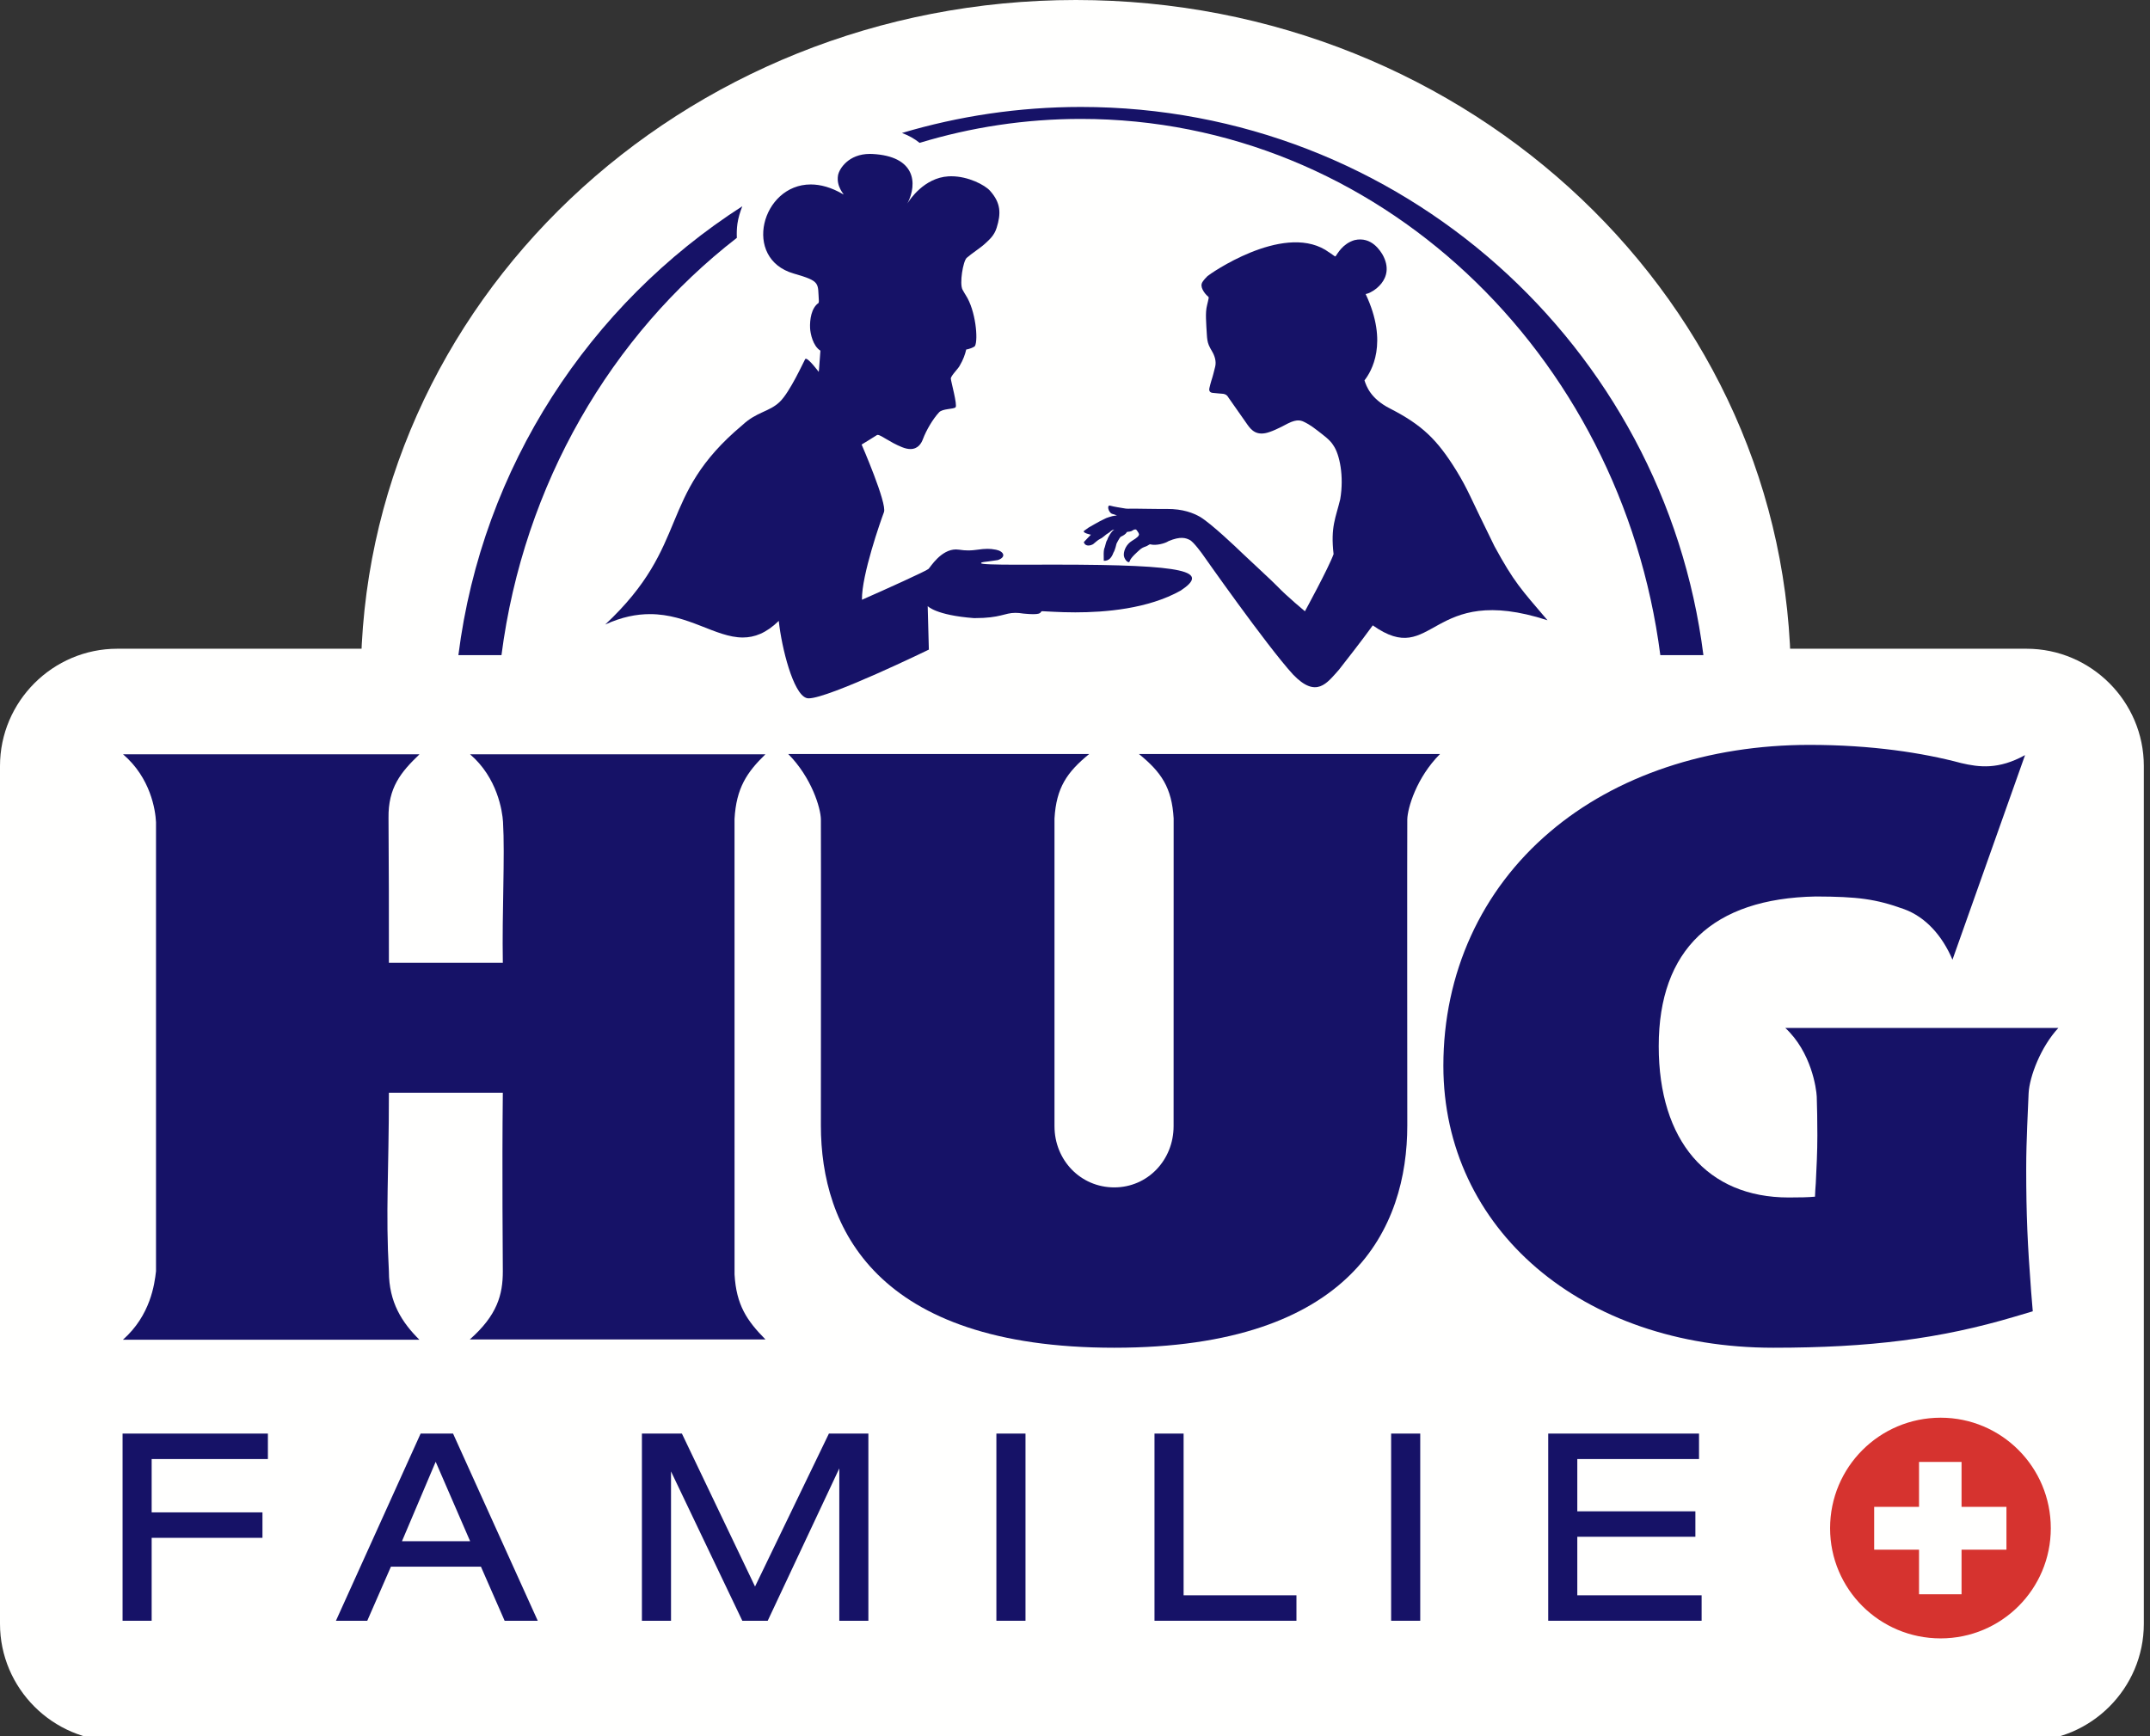
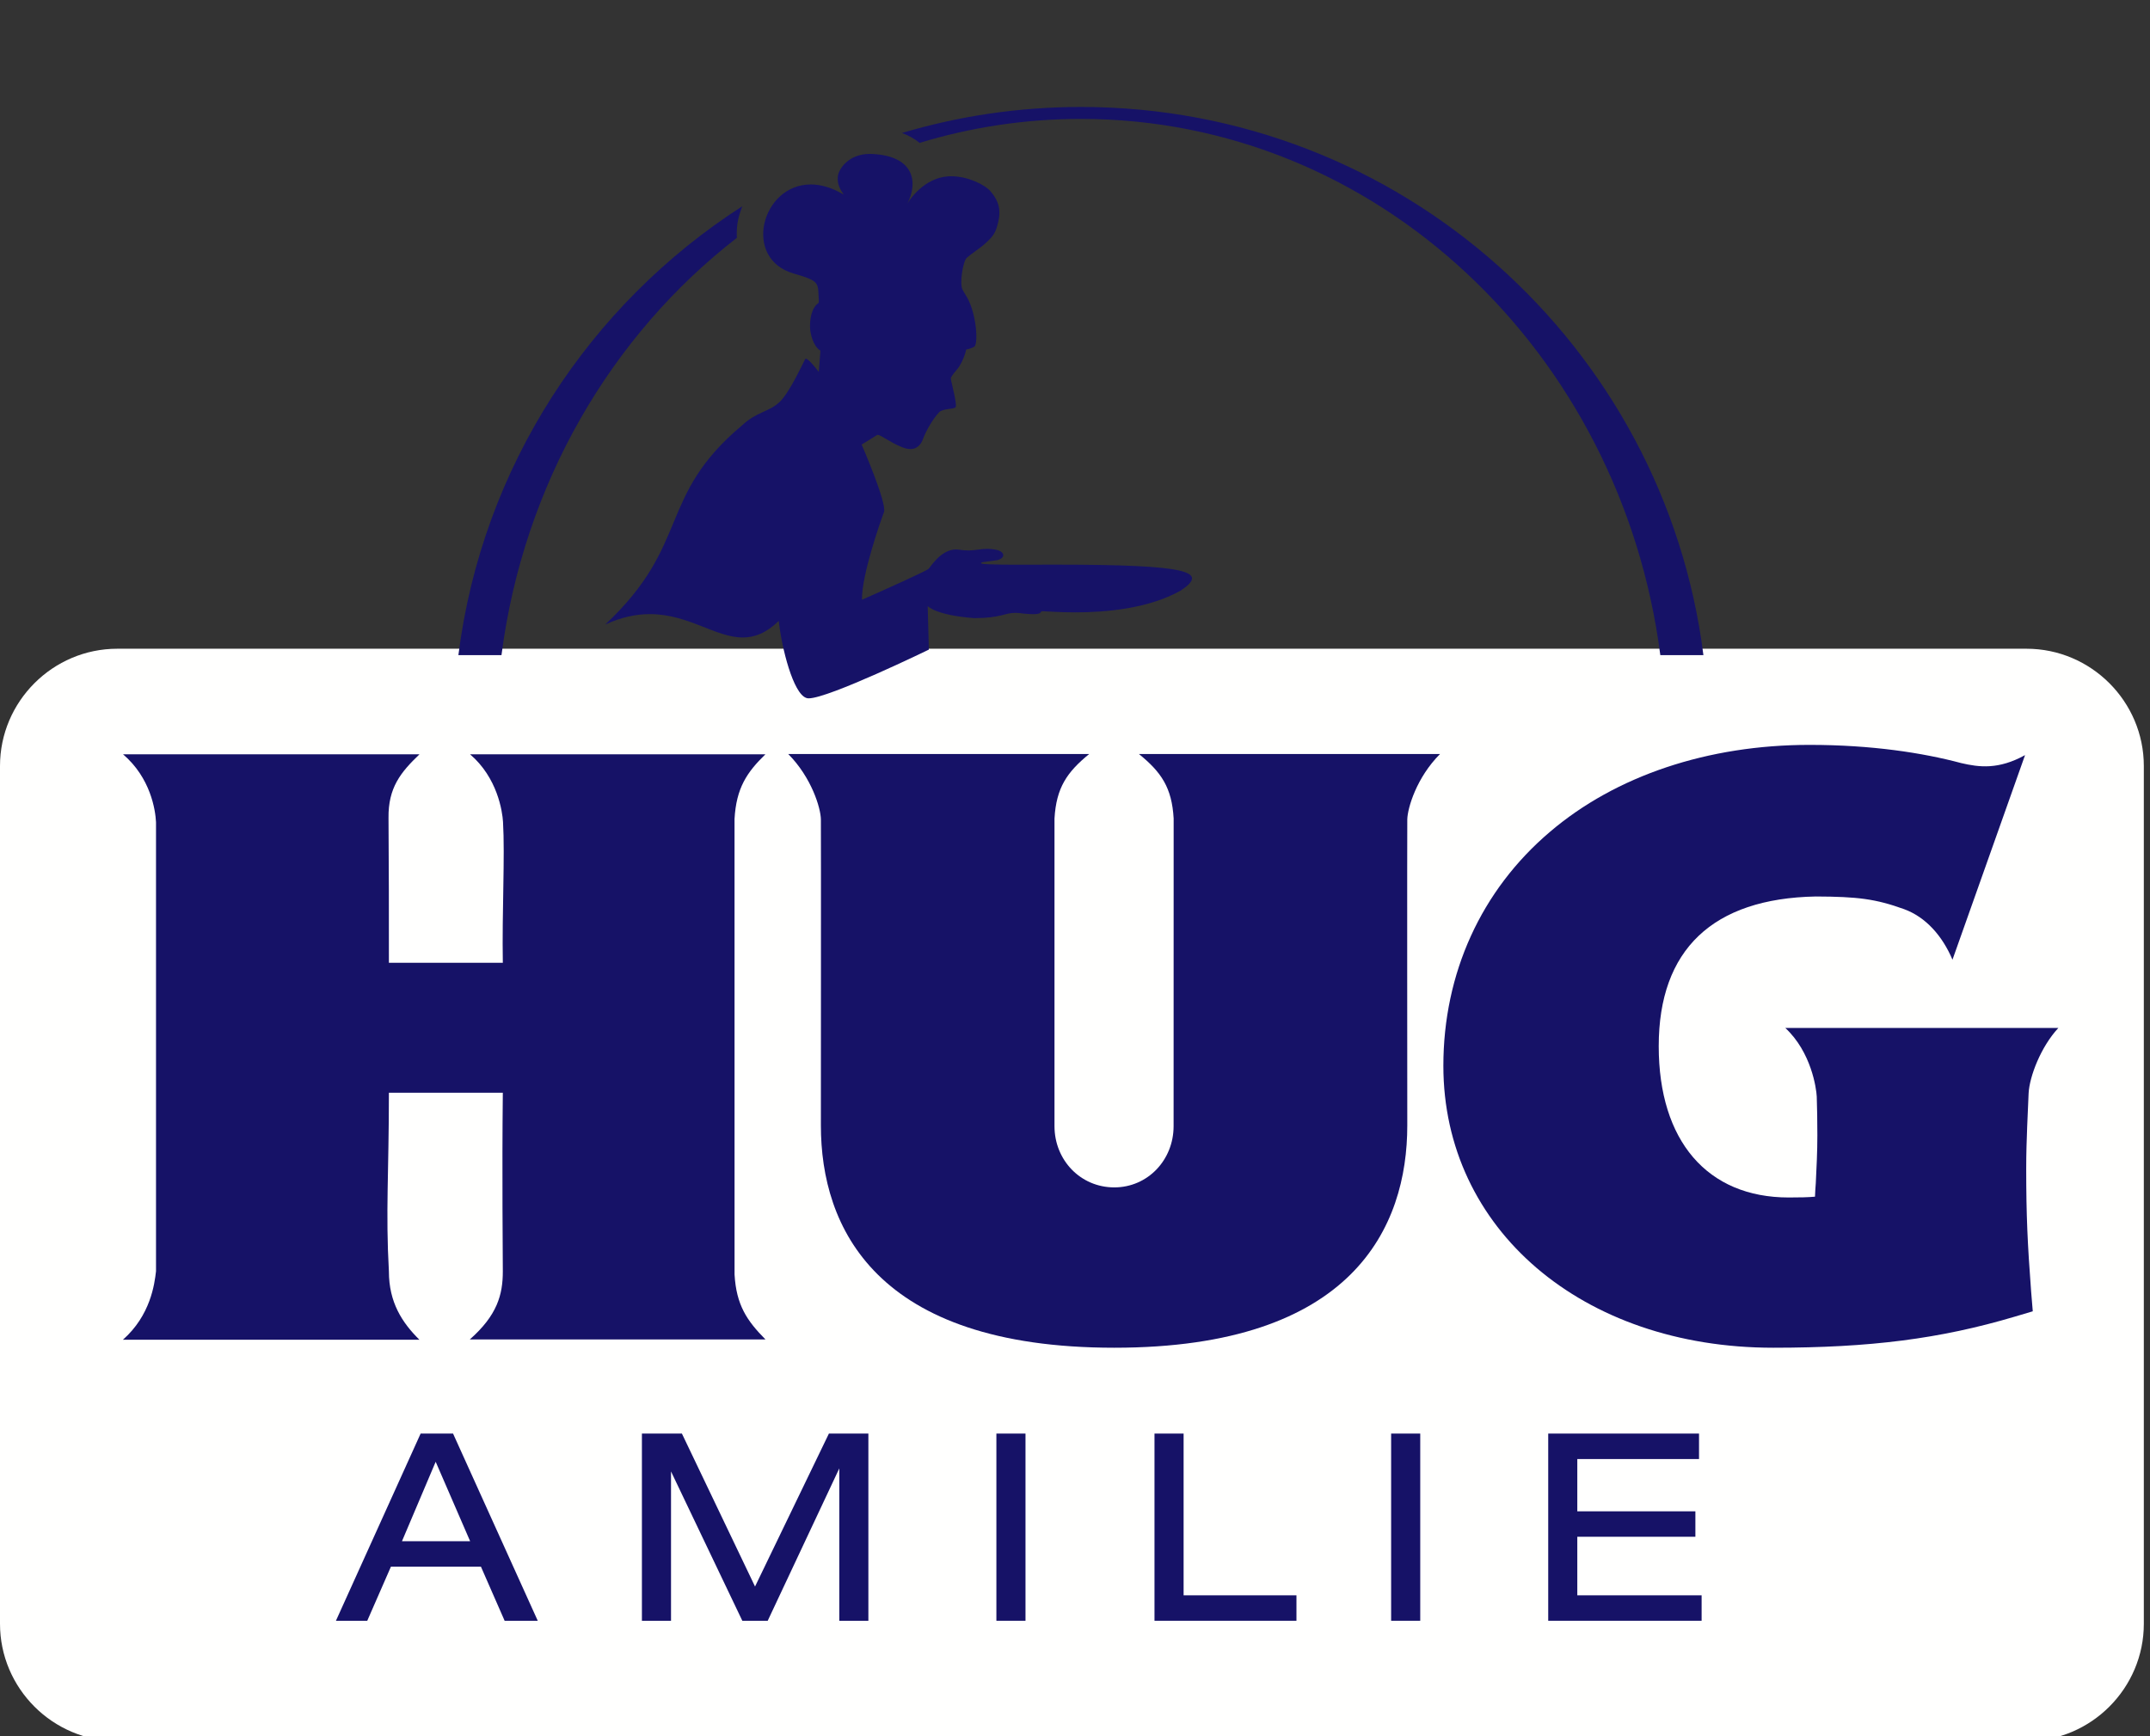
<svg xmlns="http://www.w3.org/2000/svg" width="78px" height="63px" viewBox="0 0 78 63" version="1.1">
  <rect x="0" y="0" width="78" height="63" fill="#333333" stroke="none" />
  <title>Logo/mit-weiss</title>
  <g id="Logo/mit-weiss" stroke="none" stroke-width="1" fill="none" fill-rule="evenodd">
    <g id="Group-4" transform="translate(0, -0)" fill="#FFFFFE">
-       <path d="M64.97,24.644 C64.97,38.254 53.357,49.288 39.031,49.288 C24.705,49.288 13.091,38.254 13.091,24.644 C13.091,11.033 24.705,0 39.031,0 C53.357,0 64.97,11.033 64.97,24.644" id="Fill-1" />
      <path d="M77.776,58.922 C77.776,61.262 75.861,63.177 73.521,63.177 L4.254,63.177 C1.915,63.177 0,61.262 0,58.922 L0,27.795 C0,25.455 1.915,23.54 4.254,23.54 L73.521,23.54 C75.861,23.54 77.776,25.455 77.776,27.795 L77.776,58.922" id="Fill-3" />
    </g>
-     <polyline id="Fill-5" fill="#161267" points="5.502 58.811 4.447 58.811 4.447 52.019 9.719 52.019 9.719 52.943 5.502 52.943 5.502 54.878 9.522 54.878 9.522 55.802 5.502 55.802 5.502 58.811" />
    <path d="M14.583,55.925 L17.056,55.925 L15.806,53.042 L14.583,55.925 Z M19.509,58.811 L18.307,58.811 L18.3,58.794 L17.448,56.849 L14.182,56.849 L13.324,58.811 L12.187,58.811 L12.205,58.772 L15.26,52.019 L16.437,52.019 L16.444,52.036 L19.509,58.811 L19.509,58.811 Z" id="Fill-6" fill="#161267" />
    <polyline id="Fill-7" fill="#161267" points="31.504 58.811 30.449 58.811 30.449 53.282 27.852 58.811 26.931 58.811 26.923 58.795 24.344 53.393 24.344 58.811 23.288 58.811 23.288 52.019 24.739 52.019 24.747 52.036 27.392 57.569 30.072 52.019 31.504 52.019 31.504 58.811" />
    <polygon id="Fill-8" fill="#161267" points="36.148 58.811 37.204 58.811 37.204 52.019 36.148 52.019" />
    <polyline id="Fill-9" fill="#161267" points="47.034 58.811 41.884 58.811 41.884 52.019 42.94 52.019 42.94 57.888 47.034 57.888 47.034 58.811" />
    <polygon id="Fill-10" fill="#161267" points="50.469 58.811 51.525 58.811 51.525 52.019 50.469 52.019" />
    <polyline id="Fill-11" fill="#161267" points="61.733 58.811 56.168 58.811 56.168 52.019 61.639 52.019 61.639 52.943 57.223 52.943 57.223 54.84 61.507 54.84 61.507 55.763 57.223 55.763 57.223 57.888 61.733 57.888 61.733 58.811" />
-     <path d="M74.401,55.454 C74.401,57.665 72.611,59.451 70.404,59.451 C68.187,59.451 66.394,57.661 66.394,55.454 C66.394,53.234 68.187,51.445 70.404,51.443 C72.611,51.443 74.401,53.234 74.401,55.454" id="Fill-12" fill="#D6332F" />
    <polyline id="Fill-13" fill="#FFFFFE" points="72.792 54.678 71.163 54.678 71.163 53.048 69.621 53.048 69.621 54.678 67.993 54.678 67.993 56.232 69.621 56.232 69.621 57.85 71.163 57.85 71.163 56.232 72.792 56.232 72.792 54.678" />
    <path d="M26.732,8.631 C26.724,8.464 26.729,8.293 26.753,8.118 C26.784,7.904 26.849,7.692 26.93,7.484 C21.392,11.043 17.494,16.933 16.63,23.772 L18.193,23.772 C18.997,17.561 22.18,12.157 26.732,8.631" id="Fill-14" fill="#161267" />
    <path d="M39.215,4.315 C49.947,4.315 58.813,12.783 60.235,23.772 L61.798,23.772 C60.381,12.557 50.814,3.881 39.215,3.881 C36.958,3.881 34.78,4.213 32.723,4.825 C32.986,4.922 33.195,5.048 33.363,5.184 C35.222,4.619 37.185,4.315 39.215,4.315" id="Fill-15" fill="#161267" />
    <path d="M29.248,25.324 C29.269,25.334 29.3,25.34 29.339,25.34 C30.064,25.34 33.698,23.572 33.698,23.572 L33.656,21.993 C33.656,21.993 33.946,22.324 35.336,22.429 C35.342,22.429 35.348,22.429 35.353,22.429 C36.313,22.429 36.431,22.238 36.839,22.238 C36.923,22.238 37.017,22.246 37.133,22.265 C37.285,22.28 37.398,22.286 37.484,22.286 C37.844,22.286 37.71,22.178 37.822,22.178 C37.83,22.178 37.839,22.179 37.849,22.18 C37.967,22.181 38.409,22.22 39.012,22.22 C40.078,22.22 41.647,22.098 42.836,21.429 C43.867,20.741 43.165,20.488 38.251,20.488 C37.973,20.488 37.683,20.488 37.379,20.49 C37.218,20.491 37.066,20.491 36.924,20.491 C36.074,20.491 35.564,20.475 35.593,20.433 C35.626,20.384 35.612,20.413 36.199,20.323 C36.52,20.216 36.418,20.003 36.134,19.947 C36.016,19.923 35.915,19.915 35.821,19.915 C35.579,19.915 35.393,19.973 35.122,19.973 C35.026,19.973 34.919,19.965 34.795,19.946 C34.758,19.94 34.721,19.937 34.684,19.937 C34.136,19.937 33.757,20.576 33.685,20.644 C33.608,20.717 32.112,21.394 31.271,21.763 C31.256,20.87 31.95,18.899 32.069,18.584 C32.189,18.269 31.259,16.131 31.259,16.131 C31.259,16.131 31.715,15.854 31.81,15.79 C31.819,15.784 31.829,15.781 31.842,15.781 C31.965,15.781 32.267,16.043 32.725,16.226 C32.843,16.274 32.944,16.294 33.029,16.294 C33.31,16.294 33.427,16.081 33.48,15.941 C33.612,15.593 33.845,15.205 34.067,14.963 C34.191,14.824 34.59,14.852 34.666,14.78 C34.742,14.707 34.499,13.84 34.495,13.738 C34.492,13.635 34.776,13.369 34.823,13.259 C34.942,13.057 35.012,12.864 35.054,12.682 C35.055,12.682 35.055,12.682 35.055,12.682 C35.111,12.682 35.336,12.606 35.371,12.555 C35.493,12.327 35.398,11.269 35.039,10.715 C35.039,10.715 34.979,10.621 34.921,10.514 C34.801,10.297 34.939,9.474 35.071,9.357 C35.247,9.2 35.58,8.989 35.739,8.839 C35.901,8.688 36.07,8.546 36.158,8.265 C36.318,7.753 36.316,7.366 35.914,6.919 C35.731,6.716 35.133,6.396 34.512,6.396 C34.476,6.396 34.441,6.397 34.406,6.399 C33.526,6.452 32.999,7.251 32.923,7.378 C32.921,7.383 32.919,7.388 32.916,7.393 C32.915,7.394 32.915,7.394 32.914,7.394 C32.914,7.394 32.917,7.389 32.923,7.378 C33.299,6.643 33.201,5.665 31.647,5.587 C31.618,5.585 31.588,5.585 31.56,5.585 C30.781,5.584 30.444,6.13 30.403,6.36 C30.332,6.775 30.629,7.055 30.602,7.055 C30.6,7.055 30.593,7.052 30.583,7.046 C30.159,6.798 29.765,6.693 29.413,6.693 C27.631,6.693 26.92,9.385 28.793,9.925 C29.789,10.212 29.662,10.26 29.708,10.928 C29.704,10.95 29.7,10.971 29.697,10.993 C29.435,11.172 29.374,11.599 29.389,11.909 C29.399,12.1 29.49,12.554 29.764,12.724 C29.757,12.812 29.75,12.904 29.744,12.996 C29.712,13.477 29.703,13.494 29.702,13.494 C29.702,13.494 29.349,13.018 29.236,13.018 C29.225,13.018 29.216,13.023 29.21,13.033 C29.145,13.147 28.656,14.228 28.289,14.581 C27.903,14.952 27.46,14.932 26.928,15.429 C23.827,18.029 25.082,19.737 21.956,22.662 C22.558,22.386 23.093,22.284 23.578,22.284 C24.975,22.284 25.96,23.132 26.948,23.132 C27.372,23.132 27.796,22.976 28.253,22.53 C28.361,23.532 28.777,25.159 29.248,25.324" id="Fill-16" fill="#161267" />
-     <path d="M41.068,19.625 C40.866,19.749 40.775,19.959 40.771,20.12 C40.761,20.28 40.951,20.484 40.986,20.361 C41.017,20.236 41.284,20.009 41.344,19.954 C41.408,19.892 41.491,19.854 41.55,19.836 C41.647,19.806 41.696,19.742 41.732,19.752 C41.935,19.809 42.272,19.719 42.393,19.635 C42.83,19.451 43.021,19.521 43.159,19.591 C43.3,19.655 43.623,20.107 43.623,20.107 C43.623,20.107 45.939,23.411 46.909,24.474 C47.76,25.361 48.141,24.784 48.572,24.307 C48.922,23.858 49.274,23.415 49.803,22.692 C52.04,24.272 51.835,21.108 56.142,22.507 C55.169,21.365 54.931,21.126 54.22,19.825 C53.288,17.94 53.279,17.804 52.829,17.065 C52.135,15.948 51.597,15.423 50.425,14.822 C49.729,14.468 49.573,14.021 49.502,13.802 C49.751,13.485 50.383,12.445 49.544,10.669 C49.751,10.648 50.659,10.14 50.159,9.241 C50.077,9.11 49.761,8.569 49.14,8.713 C48.704,8.845 48.524,9.209 48.461,9.289 C48.445,9.31 48.437,9.308 48.413,9.291 C48.094,9.062 48.369,9.263 48.08,9.065 C46.485,8.115 43.874,9.953 43.805,10.02 C43.74,10.084 43.677,10.153 43.627,10.229 C43.567,10.32 43.585,10.419 43.632,10.513 C43.681,10.61 43.748,10.693 43.831,10.763 C43.852,10.781 43.854,10.8 43.848,10.825 C43.831,10.902 43.816,10.981 43.795,11.058 C43.752,11.221 43.748,11.386 43.752,11.551 C43.759,11.752 43.77,11.953 43.784,12.153 C43.792,12.282 43.805,12.411 43.857,12.531 C43.888,12.603 43.927,12.672 43.967,12.74 C44.071,12.912 44.133,13.118 44.085,13.308 C44.038,13.493 44.006,13.636 43.945,13.82 C43.924,13.881 43.891,14.02 43.879,14.07 C43.845,14.2 43.912,14.246 43.994,14.256 C44.141,14.275 44.331,14.283 44.376,14.29 C44.44,14.302 44.508,14.319 44.572,14.433 L45.261,15.416 C45.397,15.605 45.594,15.842 46.062,15.674 C46.32,15.589 46.724,15.366 46.724,15.366 C47.082,15.187 47.222,15.263 47.354,15.331 C47.354,15.331 47.526,15.409 47.803,15.628 C48.028,15.805 48.256,15.964 48.375,16.164 C48.599,16.483 48.766,17.281 48.622,18.115 C48.46,18.791 48.267,19.115 48.381,20.107 C48.195,20.621 47.342,22.18 47.342,22.18 C47.342,22.18 46.692,21.645 46.329,21.264 C46.198,21.122 45.294,20.291 45.072,20.077 C44.85,19.862 43.951,19.005 43.536,18.754 C43.292,18.617 42.924,18.464 42.327,18.468 C41.963,18.473 41.068,18.452 41.002,18.458 C40.947,18.462 40.941,18.459 40.889,18.458 C40.866,18.46 40.833,18.454 40.763,18.442 C40.684,18.428 40.415,18.389 40.282,18.35 C40.139,18.306 40.212,18.594 40.341,18.643 C40.417,18.671 40.523,18.703 40.523,18.703 C40.523,18.703 40.405,18.716 40.354,18.729 C40.302,18.749 40.161,18.774 40.049,18.84 C39.872,18.92 39.528,19.127 39.488,19.147 C39.446,19.177 39.381,19.225 39.321,19.268 C39.274,19.341 39.577,19.403 39.577,19.403 C39.577,19.403 39.381,19.602 39.32,19.671 C39.377,19.865 39.6,19.782 39.653,19.749 C39.71,19.708 39.823,19.594 39.913,19.553 C40.019,19.507 40.115,19.392 40.201,19.349 C40.287,19.305 40.312,19.228 40.426,19.217 C40.324,19.265 40.186,19.518 40.168,19.594 C40.138,19.628 40.113,19.733 40.08,19.859 C40.023,19.957 40.044,20.219 40.044,20.349 C40.228,20.359 40.333,20.228 40.395,20.051 C40.454,19.966 40.506,19.727 40.506,19.727 C40.506,19.727 40.597,19.542 40.653,19.48 C40.734,19.442 40.844,19.389 40.88,19.305 C40.95,19.285 41.011,19.303 41.093,19.245 C41.157,19.199 41.216,19.213 41.216,19.213 C41.216,19.213 41.307,19.317 41.322,19.38 C41.326,19.443 41.266,19.506 41.068,19.625" id="Fill-17" fill="#161267" />
    <path d="M73.509,42.398 C73.509,41.343 73.575,40.28 73.596,39.671 C73.628,39.062 74.04,37.983 74.675,37.301 L64.77,37.301 C65.714,38.179 65.896,39.496 65.91,39.792 C65.923,40.078 65.932,40.783 65.932,41.197 C65.932,41.808 65.903,42.357 65.875,42.936 C65.863,43.097 65.851,43.258 65.846,43.423 C65.595,43.446 65.302,43.452 64.892,43.452 C61.936,43.452 60.177,41.395 60.177,37.962 C60.177,34.457 62.14,32.6 65.875,32.53 C67.398,32.536 68.041,32.616 69.08,32.99 C69.865,33.278 70.465,33.955 70.834,34.824 L73.467,27.4 C72.503,27.933 71.801,27.841 71.153,27.69 C69.758,27.317 67.903,27.029 65.648,27.029 C61.96,27.029 58.619,28.147 56.227,30.188 C53.736,32.304 52.364,35.319 52.364,38.675 C52.364,44.593 57.397,48.904 64.329,48.904 C67.841,48.904 70.382,48.582 73.094,47.776 L73.747,47.582 L73.687,46.857 C73.557,45.127 73.509,44.121 73.509,42.398" id="Fill-18" fill="#161267" />
    <path d="M26.648,29.716 C26.712,28.595 27.094,28.026 27.769,27.37 L17.052,27.37 C18.047,28.219 18.226,29.44 18.249,29.823 C18.322,31.063 18.21,33.094 18.242,34.936 L14.109,34.936 C14.109,33.005 14.109,31.599 14.095,29.685 C14.08,28.581 14.538,28.022 15.219,27.37 L4.463,27.37 C5.463,28.224 5.639,29.391 5.66,29.833 L5.66,46.128 C5.606,46.599 5.461,47.728 4.46,48.613 L15.215,48.613 C14.589,47.994 14.109,47.258 14.109,46.135 C13.987,43.953 14.109,42.587 14.109,39.652 L18.242,39.652 C18.21,42.52 18.242,45.701 18.242,46.135 C18.242,46.979 18.038,47.727 17.044,48.603 L27.77,48.603 C27.094,47.92 26.713,47.353 26.649,46.248 L26.648,29.716" id="Fill-19" fill="#161267" />
    <path d="M42.579,29.7 L42.577,40.864 C42.577,42.093 41.638,43.086 40.425,43.086 C39.197,43.086 38.256,42.093 38.256,40.864 L38.256,29.7 C38.322,28.581 38.708,28.019 39.515,27.36 L28.596,27.36 C29.443,28.214 29.776,29.322 29.781,29.734 C29.788,30.146 29.781,40.839 29.781,40.839 C29.781,44.517 31.744,48.904 40.425,48.904 C49.096,48.904 51.055,44.517 51.055,40.839 C51.055,40.839 51.047,30.146 51.055,29.734 C51.064,29.322 51.39,28.214 52.243,27.36 L41.319,27.36 C42.132,28.019 42.515,28.581 42.579,29.7" id="Fill-20" fill="#161267" />
  </g>
</svg>